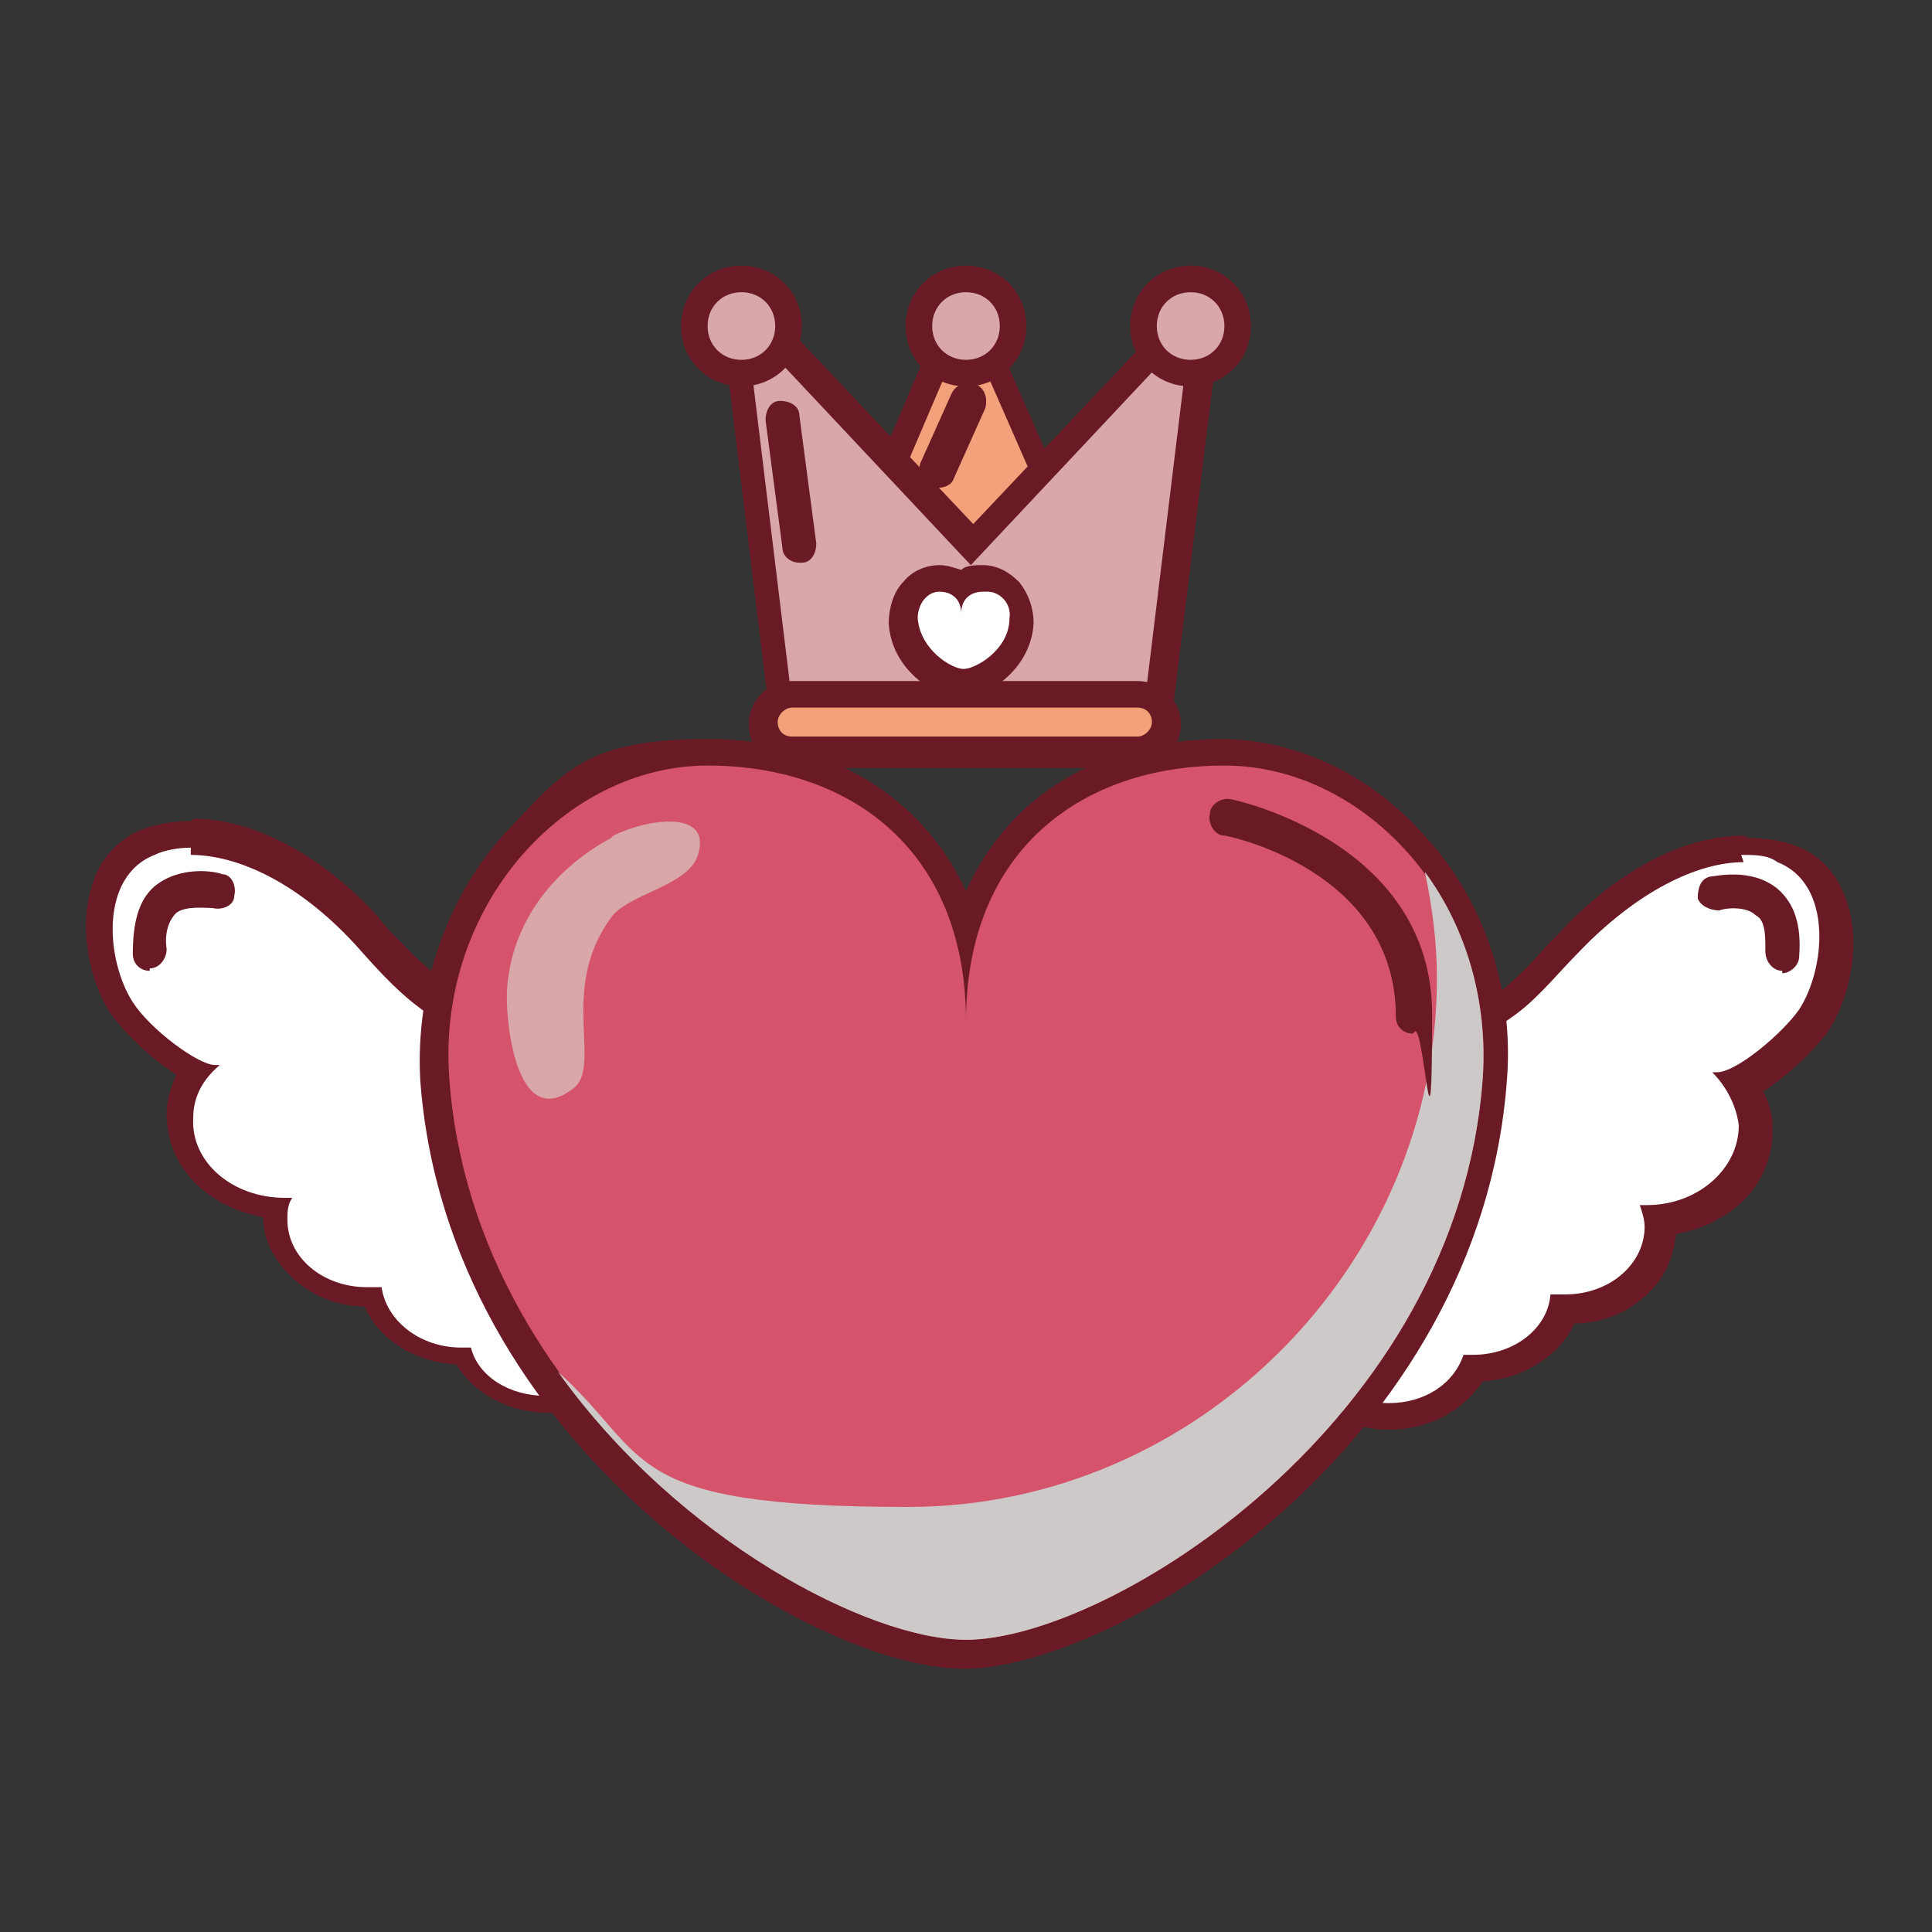
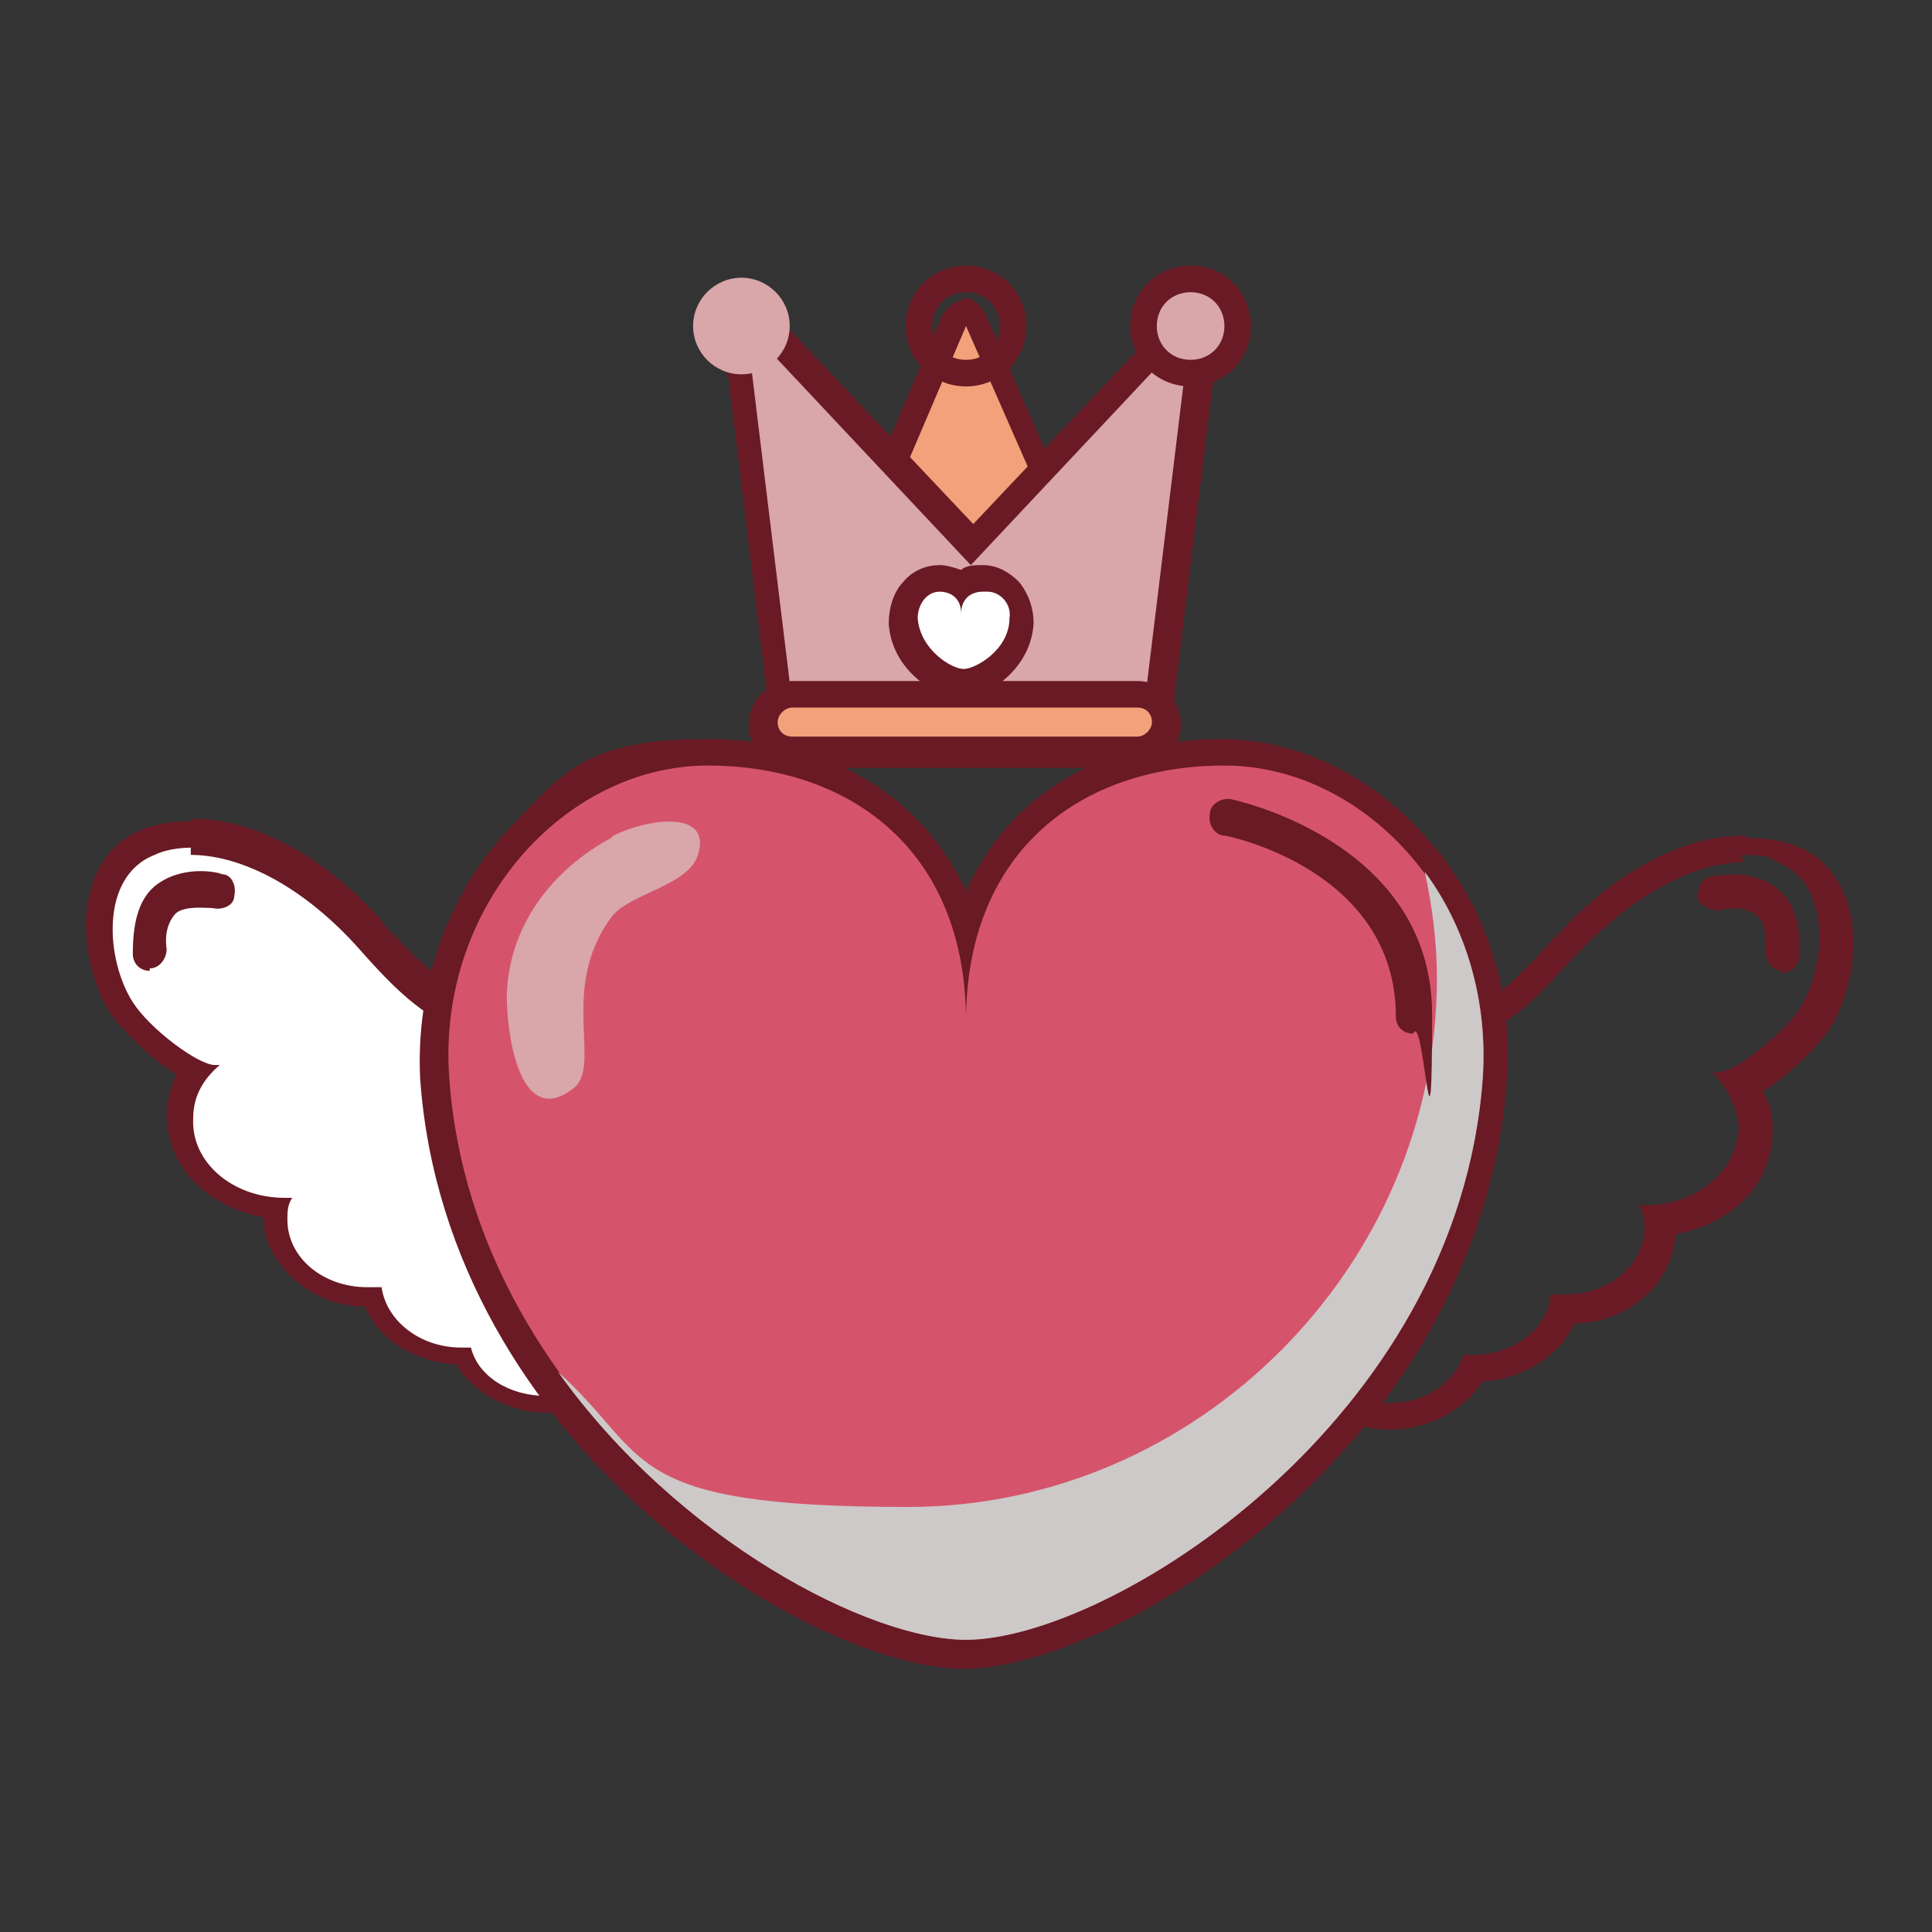
<svg xmlns="http://www.w3.org/2000/svg" viewBox="0 0 80 80">
  <rect x="0" y="0" width="80" height="80" fill="#333333" stroke="none" />
  <defs>
    <style>
      .cls-1 {
        isolation: isolate;
      }

      .cls-2 {
        fill: none;
      }

      .cls-2, .cls-3, .cls-4, .cls-5, .cls-6, .cls-7, .cls-8 {
        stroke-width: 0px;
      }

      .cls-3 {
        fill: #fff;
      }

      .cls-4 {
        fill: #cdc9c8;
      }

      .cls-5 {
        fill: #691a24;
      }

      .cls-9 {
        clip-path: url(#clippath);
      }

      .cls-6 {
        fill: #f2a17a;
      }

      .cls-7 {
        fill: #d5546c;
      }

      .cls-8 {
        fill: #d9a6aa;
      }

      .cls-10 {
        mix-blend-mode: multiply;
      }
    </style>
    <clipPath id="clippath">
      <rect class="cls-2" width="80" height="80" />
    </clipPath>
  </defs>
  <g class="cls-1">
    <g id="Layer_2" data-name="Layer 2">
      <g id="Layer_1-2" data-name="Layer 1">
        <g class="cls-9">
          <g>
            <g>
              <g>
                <g>
                  <path class="cls-3" d="m22.6,58.4c-1.5,0-2.9-.8-3.5-2h0c-1.8,0-3.3-1-3.7-2.5,0,0,0,0-.1,0-1.2,0-2.2-.4-2.9-1.2-.6-.6-.9-1.4-.9-2.2,0-.1,0-.2,0-.3-1.2,0-2.3-.6-3-1.3-.7-.7-1-1.6-1-2.5,0-.6.2-1.3.6-1.8-1.1-.5-2.4-1.8-3-2.6-.8-1.2-1.2-3.2-.7-4.8.3-1,1-1.7,1.9-2.1.5-.2,1.1-.3,1.7-.3,2.3,0,5,1.4,7.2,3.8l.4.5c.7.7,1.3,1.4,2,2,1.4,1.1,3,1.7,4.4,2.1.2,0,.3.2.4.3l3.3,9.1c.6.6,1,1.4,1,2.2,0,1.8-1.8,3.4-3.9,3.4h0Z" />
                  <path class="cls-5" d="m7.9,35.4c1.9,0,4.4,1.1,6.8,3.7.8.9,1.6,1.8,2.5,2.5,1.4,1.1,2.9,1.7,4.5,2.2l3.4,9.3c.6.5.9,1.2.9,1.9,0,1.5-1.5,2.8-3.4,2.8h0c-1.5,0-2.8-.8-3.1-2-.1,0-.3,0-.4,0h0c-1.7,0-3.1-1.1-3.3-2.5-.2,0-.4,0-.6,0h0c-1.8,0-3.3-1.2-3.3-2.8,0-.3,0-.6.2-.9-.1,0-.2,0-.3,0h0c-2.2,0-3.9-1.5-3.8-3.3,0-.9.4-1.6,1.1-2.2,0,0-.1,0-.2,0-.7,0-2.7-1.5-3.4-2.6-1.1-1.7-1.4-5.2.9-6.1.4-.2,1-.3,1.5-.3m0-1.1c-.7,0-1.3.1-1.9.3-1.1.4-1.9,1.3-2.2,2.4-.6,1.9,0,4.1.8,5.3.5.7,1.6,1.8,2.7,2.5-.2.5-.4,1-.4,1.6,0,1.1.4,2.1,1.2,2.9.7.7,1.7,1.2,2.8,1.4,0,.9.4,1.7,1.1,2.4.8.8,1.9,1.3,3.1,1.3.6,1.4,2.1,2.3,3.8,2.4.7,1.2,2.2,2,3.8,2,2.5,0,4.5-1.8,4.5-3.9,0-1-.3-1.9-1-2.6l-3.3-9c-.1-.3-.4-.6-.7-.7-1.3-.4-2.9-1-4.2-2-.7-.5-1.3-1.2-2-1.9l-.4-.5c-2.4-2.6-5.2-4-7.6-4h0Z" />
                </g>
                <path class="cls-5" d="m6.2,40.2c-.4,0-.7-.3-.7-.7,0-1.2.2-2.2.9-2.8,1.1-.9,2.6-.6,2.8-.5.4,0,.6.5.5.9,0,.4-.5.6-.9.5-.3,0-1.1-.1-1.5.2-.3.3-.5.8-.4,1.5,0,.4-.3.8-.7.8,0,0,0,0,0,0Z" />
              </g>
              <g>
                <g>
-                   <path class="cls-3" d="m57.4,58.4c-2.1,0-3.9-1.5-3.9-3.4,0-.8.3-1.6,1-2.2l3.3-9.1c0-.2.2-.3.4-.3,1.4-.4,3-1,4.4-2.1.7-.6,1.3-1.3,2-2l.5-.5c2.3-2.4,4.9-3.8,7.2-3.8s1.2.1,1.7.3c.9.4,1.6,1.1,1.9,2.1.5,1.6,0,3.7-.7,4.8-.5.8-1.9,2.1-3,2.6.4.6.6,1.2.6,1.8,0,.9-.3,1.8-1,2.5-.8.8-1.8,1.2-3,1.3,0,.1,0,.2,0,.3,0,.8-.3,1.6-.9,2.2-.7.7-1.8,1.2-2.9,1.2s-.1,0-.2,0c-.4,1.4-1.9,2.5-3.7,2.5h0c-.6,1.2-1.9,2-3.5,2h0Z" />
                  <path class="cls-5" d="m72.1,35.4c.6,0,1.1,0,1.5.3,2.3.9,2,4.4.9,6.1-.7,1-2.6,2.6-3.4,2.6s-.2,0-.2,0c.6.6,1,1.4,1.1,2.2,0,1.8-1.7,3.3-3.8,3.3h0c-.1,0-.2,0-.3,0,.1.3.2.6.2.9,0,1.5-1.4,2.8-3.3,2.8h0c-.2,0-.4,0-.6,0-.1,1.4-1.5,2.5-3.2,2.5h0c-.1,0-.3,0-.4,0-.4,1.2-1.6,2-3.1,2h0c-1.9,0-3.4-1.3-3.4-2.8,0-.7.3-1.4.9-1.9l3.4-9.3c1.6-.5,3.2-1.2,4.5-2.2.9-.7,1.7-1.7,2.5-2.5,2.4-2.5,4.9-3.7,6.8-3.7m0-1.1h0c-2.5,0-5.3,1.5-7.6,4-.2.2-.3.3-.5.5-.6.7-1.3,1.4-1.9,1.9-1.3,1-2.9,1.6-4.2,2-.3.1-.6.4-.7.7l-3.3,9c-.7.7-1.1,1.6-1,2.6,0,2.1,2.1,3.9,4.5,3.9,1.7,0,3.1-.8,3.9-2,1.7-.1,3.2-1.1,3.8-2.4,1.2,0,2.3-.5,3.1-1.3.7-.7,1-1.5,1.1-2.4,1.1-.2,2.1-.7,2.8-1.4.8-.8,1.2-1.8,1.2-2.9,0-.6-.1-1.1-.4-1.6,1.1-.7,2.2-1.8,2.7-2.5.8-1.2,1.4-3.4.8-5.3-.4-1.2-1.1-2-2.2-2.4-.6-.2-1.2-.3-1.9-.3h0Z" />
                </g>
                <path class="cls-5" d="m73.8,40.2s0,0,0,0c-.4,0-.7-.4-.7-.8,0-.7,0-1.3-.4-1.5-.4-.4-1.3-.3-1.5-.2-.4,0-.8-.2-.9-.5,0-.4.1-.8.5-.9.2,0,1.7-.4,2.8.5.7.6,1,1.5.9,2.8,0,.4-.4.7-.7.7Z" />
              </g>
            </g>
            <g>
              <g>
                <path class="cls-7" d="m40,68.5c-6,0-20.9-9.3-22-23.8-.3-3.7,1-7.3,3.4-9.9,2.1-2.3,5-3.6,7.8-3.6,5.4,0,9.3,2.8,10.7,7.3,1.4-4.5,5.3-7.3,10.7-7.3s5.7,1.3,7.8,3.6c2.4,2.6,3.7,6.2,3.4,9.9-1.1,14.6-16,23.8-22,23.8Z" />
                <path class="cls-5" d="m50.7,31.7c5.9,0,11.2,5.8,10.7,12.9-1,14.3-15.5,23.3-21.4,23.3s-20.4-9-21.4-23.3c-.5-7.1,4.8-12.9,10.7-12.9s10.7,3.5,10.7,10.6c0-7.1,4.8-10.6,10.7-10.6m0-1.1c-5.1,0-8.9,2.3-10.7,6.3-1.8-3.9-5.6-6.3-10.7-6.3s-6,1.4-8.3,3.8c-2.5,2.7-3.8,6.5-3.6,10.3,1.1,15.2,16.2,24.4,22.5,24.4s21.4-9.2,22.5-24.4c.3-3.8-1-7.6-3.6-10.3-2.2-2.4-5.2-3.8-8.3-3.8h0Z" />
              </g>
              <g class="cls-10">
                <path class="cls-4" d="m59,36.1c.3,1.4.5,2.9.5,4.4,0,11.9-9.9,21.9-21.9,21.9s-10.6-2.1-14.5-5.6c5,7,12.9,11.1,16.9,11.1,5.9,0,20.4-9,21.4-23.3.2-3.2-.7-6.2-2.4-8.5Z" />
              </g>
              <path class="cls-8" d="m25.3,34.7c-2.4,1.3-4.1,3.5-4.3,6.2-.1,1.1.3,6,2.7,4.2,1.3-.9-.6-4.1,1.6-7.1.7-1,3.2-1.3,3.6-2.6.6-1.9-2.1-1.5-3.5-.8Z" />
              <path class="cls-5" d="m58.5,42.8c-.4,0-.7-.3-.7-.7,0-6.1-7-7.5-7.1-7.5-.4,0-.7-.5-.6-.9,0-.4.5-.7.9-.6,0,0,8.3,1.7,8.3,8.9s-.3.7-.7.7Z" />
            </g>
            <g>
              <g>
                <path class="cls-6" d="m33,30.5c-.2,0-.4,0-.5-.2-.1-.2-.1-.4,0-.5l7-16.4c0-.2.3-.3.5-.3h0c.2,0,.4.1.5.3l7.2,16.4c0,.2,0,.4,0,.5-.1.2-.3.3-.5.3h-14.2Z" />
                <path class="cls-5" d="m40,13.5l7.2,16.4h-14.2l7-16.4m0-1.1h0c-.4,0-.8.3-1,.7l-7,16.4c-.1.3-.1.7,0,1,.2.3.6.5.9.5h14.2c.4,0,.7-.2.9-.5.2-.3.2-.7,0-1.1l-7.2-16.4c-.2-.4-.6-.7-1-.7h0Z" />
              </g>
              <g>
                <path class="cls-8" d="m32.8,30.5c-.3,0-.5-.2-.6-.5l-2-16.4c0-.2,0-.5.3-.6,0,0,.2,0,.2,0,.1,0,.3,0,.4.2l8.9,9.4,8.9-9.4c.1-.1.3-.2.4-.2s.2,0,.2,0c.2.1.3.3.3.6l-2,16.4c0,.3-.3.5-.6.5h-14.4Z" />
                <path class="cls-5" d="m49.3,13.5h0m0,0l-2,16.4h-14.4l-2-16.4,9.3,9.9,9.3-9.9m0-1.1s0,0,0,0c-.2,0-.4,0-.6.2,0,0-.1,0-.1.1l-8.5,9-8.5-9c-.2-.2-.5-.4-.8-.4s-.3,0-.5.1c-.4.2-.7.7-.6,1.1l2,16.4c0,.6.5,1,1.1,1h14.4c.6,0,1-.4,1.1-1l2-16.3c0,0,0-.1,0-.2,0-.6-.5-1.1-1.1-1.1h0Z" />
              </g>
            </g>
            <g>
              <path class="cls-8" d="m30.7,15.5c-1.1,0-2-.9-2-2s.9-2,2-2,2,.9,2,2-.9,2-2,2Z" />
-               <path class="cls-5" d="m30.7,12.1c.8,0,1.4.6,1.4,1.4s-.6,1.4-1.4,1.4-1.4-.6-1.4-1.4.6-1.4,1.4-1.4m0-1.1c-1.4,0-2.5,1.1-2.5,2.5s1.1,2.5,2.5,2.5,2.5-1.1,2.5-2.5-1.1-2.5-2.5-2.5h0Z" />
            </g>
            <g>
-               <path class="cls-8" d="m40,15.5c-1.1,0-2-.9-2-2s.9-2,2-2,2,.9,2,2-.9,2-2,2Z" />
              <path class="cls-5" d="m40,12.1c.8,0,1.4.6,1.4,1.4s-.6,1.4-1.4,1.4-1.4-.6-1.4-1.4.6-1.4,1.4-1.4m0-1.1c-1.4,0-2.5,1.1-2.5,2.5s1.1,2.5,2.5,2.5,2.5-1.1,2.5-2.5-1.1-2.5-2.5-2.5h0Z" />
            </g>
            <g>
              <path class="cls-8" d="m49.3,15.5c-1.1,0-2-.9-2-2s.9-2,2-2,2,.9,2,2-.9,2-2,2Z" />
              <path class="cls-5" d="m49.3,12.1c.8,0,1.4.6,1.4,1.4s-.6,1.4-1.4,1.4-1.4-.6-1.4-1.4.6-1.4,1.4-1.4m0-1.1c-1.4,0-2.5,1.1-2.5,2.5s1.1,2.5,2.5,2.5,2.5-1.1,2.5-2.5-1.1-2.5-2.5-2.5h0Z" />
            </g>
            <g>
              <path class="cls-6" d="m32.9,31.1c-.7,0-1.2-.5-1.2-1.2s.5-1.2,1.2-1.2h14.3c.7,0,1.2.5,1.2,1.2s-.5,1.2-1.2,1.2h-14.3Z" />
              <path class="cls-5" d="m47.1,29.3c.4,0,.6.3.6.6s-.3.6-.6.6h-14.3c-.4,0-.6-.3-.6-.6s.3-.6.6-.6h14.3m0-1.1h-14.3c-1,0-1.8.8-1.8,1.8s.8,1.8,1.8,1.8h14.3c1,0,1.8-.8,1.8-1.8s-.8-1.8-1.8-1.8h0Z" />
            </g>
            <g>
              <path class="cls-3" d="m40,28.2c-.8,0-2.3-1-2.4-2.6,0-.5.1-.9.4-1.3.3-.3.7-.5,1.1-.5s.7.1.9.3c.3-.2.6-.3.9-.3s.8.2,1.1.5c.3.3.5.8.4,1.3-.1,1.6-1.7,2.6-2.4,2.6Z" />
              <path class="cls-5" d="m40.9,24.5c.5,0,1,.5.9,1.1,0,1.3-1.4,2.1-1.9,2.1s-1.8-.8-1.9-2.1c0-.6.4-1.1.9-1.1s.9.3.9.9c0-.6.4-.9.9-.9m0-1.1c-.3,0-.7,0-.9.2-.3-.1-.6-.2-.9-.2-.5,0-1.1.2-1.5.7-.4.4-.6,1.1-.6,1.7.1,1.9,1.9,3.1,3,3.1s2.9-1.2,3-3.1c0-.6-.2-1.2-.6-1.7-.4-.4-.9-.7-1.5-.7h0Z" />
            </g>
-             <path class="cls-5" d="m33.1,23.3c-.4,0-.7-.3-.7-.6l-.7-5.3c0-.4.2-.8.6-.8.4,0,.8.2.8.6l.7,5.3c0,.4-.2.8-.6.8,0,0,0,0-.1,0Z" />
-             <path class="cls-5" d="m38.8,20.2c0,0-.2,0-.3,0-.4-.2-.5-.6-.4-1l1.3-2.9c.2-.4.6-.5,1-.4.4.2.5.6.4,1l-1.3,2.9c-.1.3-.4.4-.7.4Z" />
          </g>
        </g>
      </g>
    </g>
  </g>
</svg>